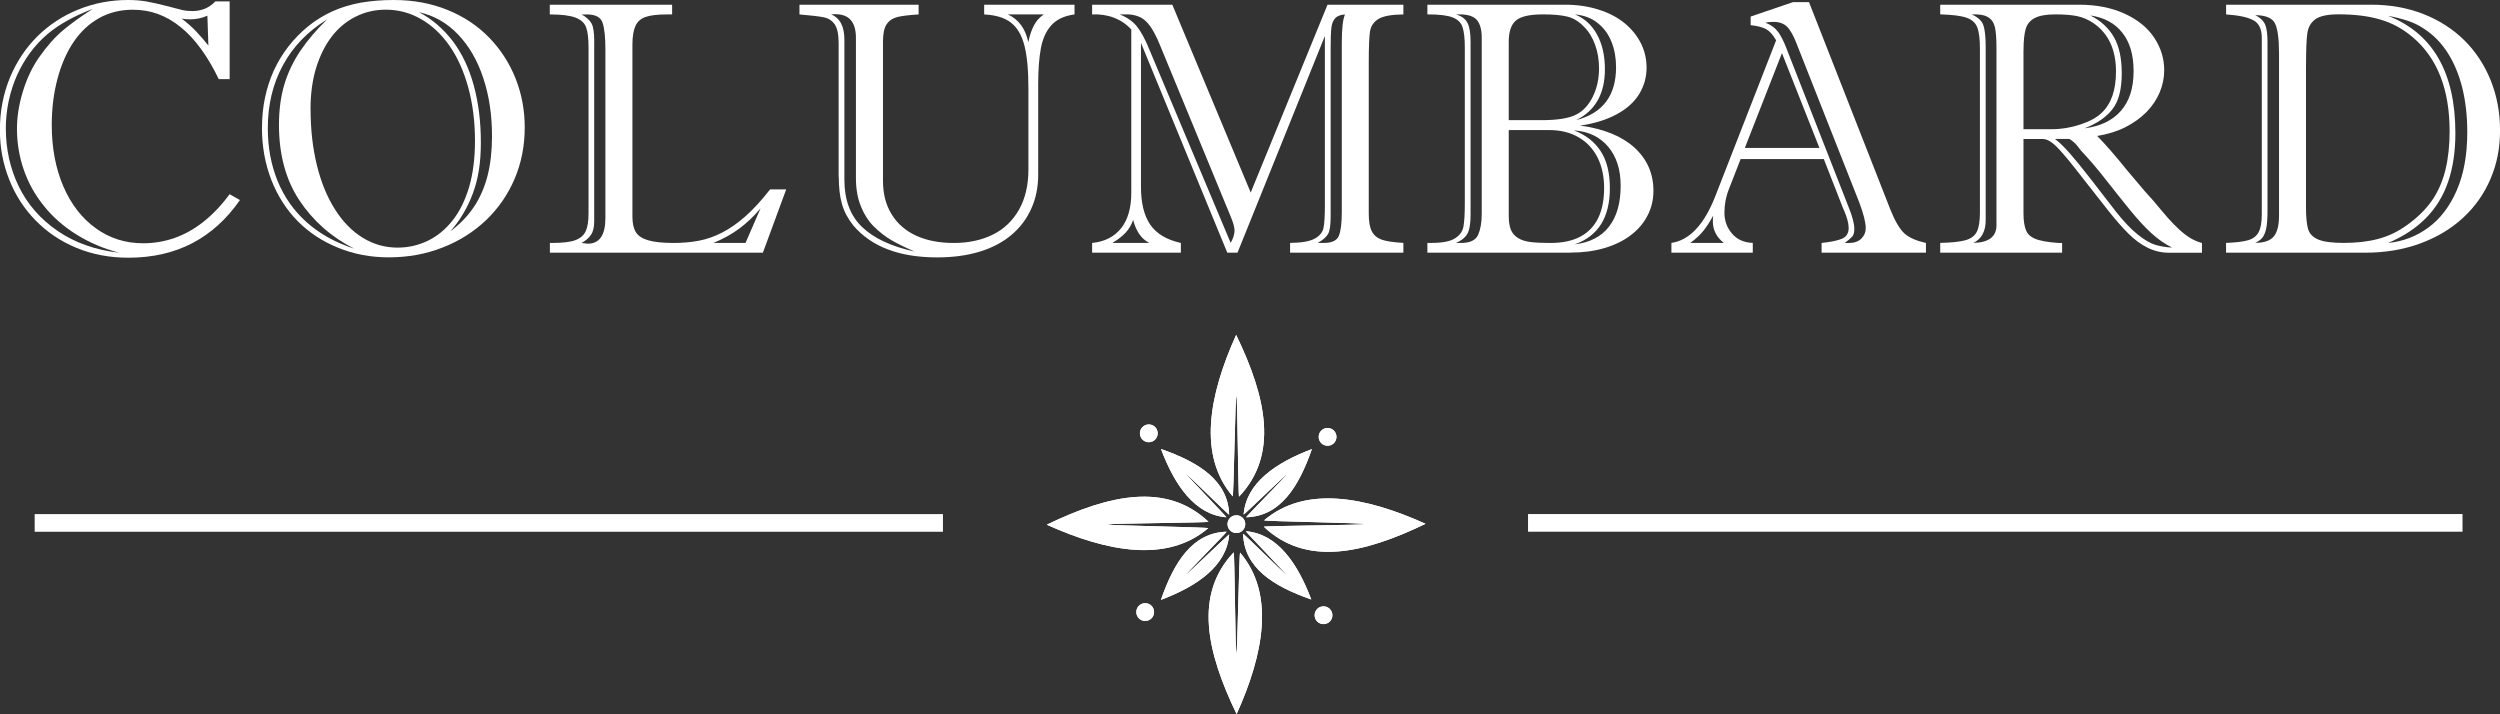
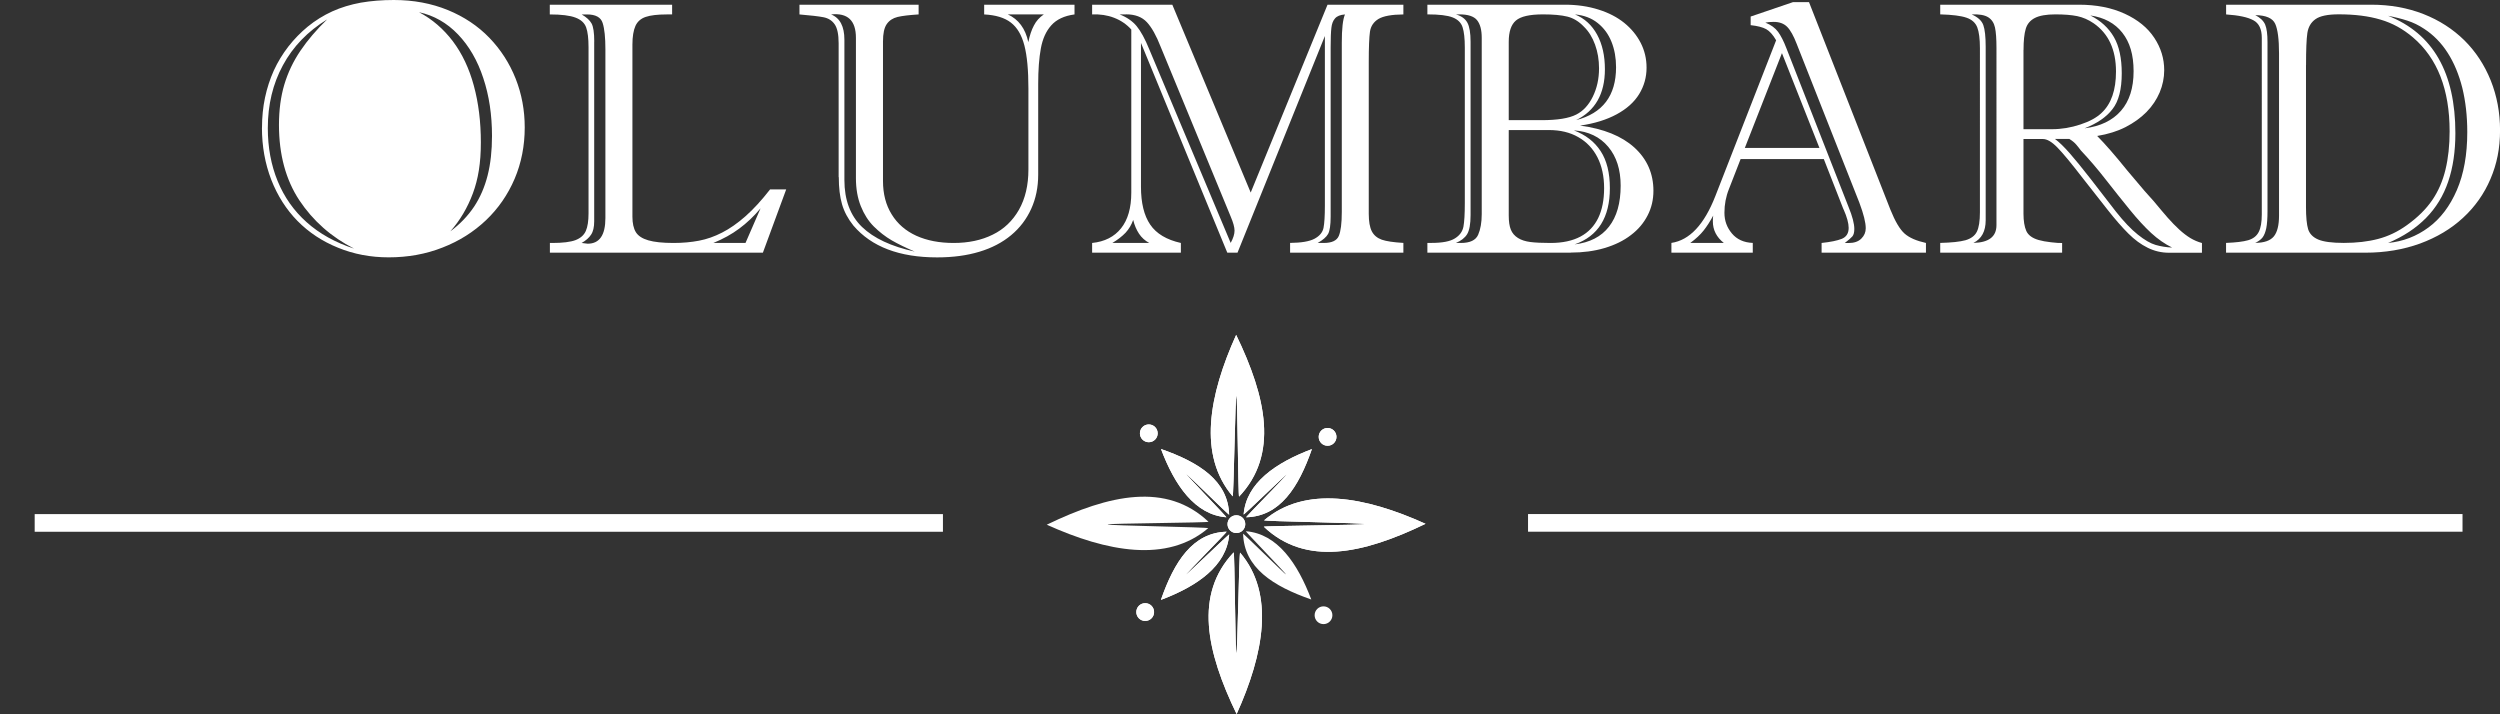
<svg xmlns="http://www.w3.org/2000/svg" id="Layer_1" data-name="Layer 1" viewBox="0 0 472.91 135.09">
  <rect x="0" y="0" width="472.91" height="135.09" fill="#333333" stroke="none" />
  <defs>
    <style>
      .cls-1 {
        fill: #fff;
        stroke-width: 0px;
      }
    </style>
  </defs>
-   <path class="cls-1" d="M40.72.27h2.72v14.7h-2.06c-1.04-2.17-2.17-4.09-3.37-5.73-1.21-1.66-2.48-3.03-3.85-4.12-1.35-1.1-2.77-1.92-4.26-2.46-1.48-.55-3.07-.82-4.78-.82-2.3,0-4.4.51-6.29,1.54-1.88,1.03-3.49,2.51-4.82,4.43-1.33,1.92-2.36,4.24-3.11,7-.74,2.75-1.11,5.68-1.11,8.8,0,4.37.73,8.25,2.19,11.64,1.46,3.39,3.51,6.04,6.14,7.93,2.62,1.9,5.62,2.84,8.95,2.84,2.07,0,4.05-.34,5.97-1.01,1.92-.68,3.76-1.71,5.5-3.1,1.75-1.39,3.38-3.11,4.89-5.17l1.96,1.1c-2.51,3.62-5.51,6.33-9.01,8.16-3.51,1.83-7.53,2.75-12.11,2.75-3.54,0-6.81-.62-9.8-1.86-3-1.24-5.57-2.97-7.74-5.2-2.18-2.22-3.85-4.81-5-7.76-1.17-2.95-1.75-6.06-1.75-9.34,0-3.54.64-6.84,1.89-9.88,1.26-3.05,3.01-5.66,5.23-7.86,2.22-2.19,4.81-3.88,7.75-5.06C17.82.59,20.93,0,24.24,0,25.47,0,26.63.09,27.71.28c1.07.18,2.35.48,3.84.86,1.49.4,2.48.66,3.01.78.52.11,1.12.17,1.82.17,1.75,0,3.2-.6,4.36-1.83M39.42,8.62l-.19-5.65c-1.04.46-2.15.69-3.29.69-.56,0-1.08-.05-1.57-.14,1.13.87,2.08,1.7,2.83,2.52.75.81,1.5,1.67,2.22,2.58M17.49,1.7c-3.44,1.32-6.25,2.87-8.44,4.69-1.27,1.07-2.38,2.27-3.36,3.6-.98,1.33-1.8,2.75-2.48,4.26-.67,1.51-1.19,3.13-1.57,4.87-.36,1.75-.54,3.45-.54,5.11,0,3.99.82,7.68,2.46,11.06,1.65,3.38,4.11,6.18,7.36,8.41,3.26,2.22,7.14,3.6,11.63,4.11-2.95-.77-5.64-1.92-8.06-3.43-2.43-1.51-4.49-3.31-6.18-5.42-1.7-2.1-2.97-4.39-3.82-6.87-.85-2.47-1.28-5.05-1.28-7.73,0-2.22.36-4.55,1.1-6.99.73-2.43,1.75-4.6,3.05-6.48,1.5-2.14,3.03-3.88,4.6-5.19,1.57-1.31,3.4-2.63,5.54-3.99" />
-   <path class="cls-1" d="M49.56,24.16c0-2,.19-3.89.57-5.69.38-1.79.93-3.49,1.66-5.12.74-1.61,1.66-3.13,2.76-4.55,1.11-1.42,2.34-2.67,3.66-3.76,1.44-1.17,2.98-2.13,4.65-2.89,1.66-.75,3.46-1.29,5.4-1.65C70.2.17,72.28,0,74.49,0,78.22,0,81.62.64,84.71,1.9c3.07,1.26,5.7,3.01,7.86,5.25,2.16,2.24,3.81,4.81,4.97,7.72,1.15,2.92,1.72,5.99,1.72,9.22,0,3.48-.63,6.72-1.91,9.73-1.28,3-3.09,5.62-5.42,7.84-2.34,2.22-5.08,3.95-8.23,5.17-3.14,1.24-6.54,1.85-10.18,1.85-3.4,0-6.6-.6-9.57-1.82-2.97-1.2-5.53-2.89-7.67-5.06-2.13-2.17-3.79-4.78-4.97-7.81-1.17-3.04-1.76-6.32-1.76-9.84M58.75,20.63c0,3.86.4,7.41,1.2,10.64.79,3.23,1.94,6.02,3.43,8.36,1.49,2.35,3.25,4.13,5.26,5.36,2.03,1.24,4.22,1.85,6.58,1.85,2,0,3.88-.43,5.67-1.28,1.78-.85,3.35-2.13,4.71-3.84,1.35-1.71,2.39-3.82,3.14-6.34.74-2.52,1.11-5.44,1.11-8.76,0-3.64-.43-7-1.28-10.1-.85-3.09-2.04-5.72-3.56-7.89-1.52-2.16-3.3-3.84-5.37-5.02-2.07-1.19-4.29-1.78-6.66-1.78-2.04,0-3.95.44-5.72,1.33-1.78.89-3.29,2.16-4.55,3.81-1.25,1.65-2.22,3.63-2.93,5.93-.69,2.3-1.04,4.88-1.04,7.72M61.88,3.67c-3.68,2.26-6.46,5.15-8.36,8.67-1.91,3.51-2.86,7.48-2.86,11.89,0,3.65.62,7,1.86,10.02,1.24,3.03,3.07,5.63,5.48,7.78,2.42,2.17,5.41,3.84,8.98,5-4.34-2.21-7.78-5.27-10.36-9.15-2.56-3.88-3.85-8.64-3.85-14.26,0-2.81.34-5.36,1.01-7.61.68-2.27,1.69-4.4,3.05-6.41,1.36-2.01,3.04-3.98,5.05-5.93M79.25,2.3c2.51,1.33,4.64,3.17,6.41,5.5,1.76,2.34,3.09,5.14,3.97,8.4.89,3.27,1.33,6.84,1.33,10.75s-.5,6.91-1.51,9.63c-1.01,2.71-2.43,5.12-4.27,7.19,1.84-1.37,3.33-2.93,4.49-4.66,1.16-1.75,2.01-3.72,2.57-5.92.56-2.21.83-4.7.83-7.47,0-3.97-.54-7.62-1.65-10.95-1.09-3.32-2.69-6.08-4.78-8.26-2.1-2.19-4.56-3.59-7.4-4.21" />
+   <path class="cls-1" d="M49.56,24.16c0-2,.19-3.89.57-5.69.38-1.79.93-3.49,1.66-5.12.74-1.61,1.66-3.13,2.76-4.55,1.11-1.42,2.34-2.67,3.66-3.76,1.44-1.17,2.98-2.13,4.65-2.89,1.66-.75,3.46-1.29,5.4-1.65C70.2.17,72.28,0,74.49,0,78.22,0,81.62.64,84.71,1.9c3.07,1.26,5.7,3.01,7.86,5.25,2.16,2.24,3.81,4.81,4.97,7.72,1.15,2.92,1.72,5.99,1.72,9.22,0,3.48-.63,6.72-1.91,9.73-1.28,3-3.09,5.62-5.42,7.84-2.34,2.22-5.08,3.95-8.23,5.17-3.14,1.24-6.54,1.85-10.18,1.85-3.4,0-6.6-.6-9.57-1.82-2.97-1.2-5.53-2.89-7.67-5.06-2.13-2.17-3.79-4.78-4.97-7.81-1.17-3.04-1.76-6.32-1.76-9.84M58.75,20.63M61.88,3.67c-3.68,2.26-6.46,5.15-8.36,8.67-1.91,3.51-2.86,7.48-2.86,11.89,0,3.65.62,7,1.86,10.02,1.24,3.03,3.07,5.63,5.48,7.78,2.42,2.17,5.41,3.84,8.98,5-4.34-2.21-7.78-5.27-10.36-9.15-2.56-3.88-3.85-8.64-3.85-14.26,0-2.81.34-5.36,1.01-7.61.68-2.27,1.69-4.4,3.05-6.41,1.36-2.01,3.04-3.98,5.05-5.93M79.25,2.3c2.51,1.33,4.64,3.17,6.41,5.5,1.76,2.34,3.09,5.14,3.97,8.4.89,3.27,1.33,6.84,1.33,10.75s-.5,6.91-1.51,9.63c-1.01,2.71-2.43,5.12-4.27,7.19,1.84-1.37,3.33-2.93,4.49-4.66,1.16-1.75,2.01-3.72,2.57-5.92.56-2.21.83-4.7.83-7.47,0-3.97-.54-7.62-1.65-10.95-1.09-3.32-2.69-6.08-4.78-8.26-2.1-2.19-4.56-3.59-7.4-4.21" />
  <path class="cls-1" d="M104,2.72V.89h23.14v1.84h-1.03c-1.72,0-3.05.16-3.97.47-.92.31-1.57.89-1.94,1.71-.37.83-.57,2.01-.57,3.54v32.53c0,1.26.22,2.24.65,2.94.43.69,1.21,1.21,2.35,1.54,1.12.33,2.72.5,4.79.5,1.75,0,3.35-.15,4.81-.43,1.47-.28,2.92-.79,4.36-1.53,1.44-.73,2.93-1.77,4.46-3.12,1.52-1.35,3.06-3.04,4.62-5.05h3.05l-4.41,11.97h-40.29v-1.84h.44c1.99,0,3.46-.18,4.41-.54.95-.37,1.6-.94,1.95-1.74.34-.78.51-1.88.51-3.3V8.94c0-1.67-.15-2.92-.45-3.75-.3-.84-.96-1.46-2.02-1.86-1.05-.4-2.67-.6-4.85-.6M112.4,7.84v34.03c0,1.08-.19,1.93-.59,2.52-.39.6-.99,1.12-1.79,1.57.09,0,.27.02.57.07.28.05.48.07.57.07,2.24,0,3.36-1.62,3.36-4.86V9.34c0-2.24-.17-3.9-.52-4.99-.34-1.08-1.33-1.62-2.97-1.62h-1c.92.53,1.54,1.11,1.88,1.72.33.62.5,1.76.5,3.39M134.93,45.96h6.09l2.85-6.55c-1.26,1.51-2.61,2.78-4.04,3.84-1.42,1.06-3.06,1.96-4.9,2.71" />
  <path class="cls-1" d="M158.64,33.5V8.17c0-1.66-.25-2.85-.75-3.57-.5-.72-1.2-1.16-2.12-1.34-.92-.18-2.44-.35-4.54-.53V.89h22.54v1.84c-1.78.11-3.11.27-3.99.48-.89.22-1.57.67-2.04,1.35-.48.69-.71,1.78-.71,3.29v26.38c0,2.44.54,4.55,1.65,6.33,1.09,1.78,2.66,3.13,4.66,4.04,2.02.91,4.37,1.36,7.05,1.36,2.81,0,5.28-.52,7.39-1.57,2.12-1.03,3.77-2.61,4.97-4.71,1.19-2.11,1.79-4.64,1.79-7.61v-15.32c0-3.46-.25-6.17-.76-8.15-.51-1.96-1.36-3.41-2.56-4.33-1.19-.92-2.87-1.43-5.05-1.54V.89h17.09v1.84c-1.94.26-3.41.95-4.4,2.07-.99,1.1-1.64,2.56-1.97,4.37-.33,1.8-.5,4.03-.5,6.69v17.18c0,2.37-.44,4.52-1.32,6.46s-2.14,3.61-3.8,4.99c-1.67,1.39-3.67,2.43-6,3.13-2.34.71-5,1.07-8,1.07-7.14,0-12.41-2.01-15.83-6.01-1.03-1.28-1.75-2.63-2.16-4.05-.41-1.42-.61-3.12-.61-5.12M161.91,33.69V7.15c0-3.28-1.57-4.75-4.7-4.42,1.68.67,2.52,2.26,2.52,4.79v26.52c0,3.78,1.11,6.75,3.33,8.89,2.21,2.13,5.54,3.7,9.97,4.66-1.7-.73-3.17-1.44-4.36-2.13-1.2-.7-2.33-1.58-3.37-2.61-1.04-1.04-1.86-2.33-2.47-3.86-.61-1.53-.92-3.29-.92-5.29M197.46,2.72h-6.83c2.04.93,3.34,2.68,3.89,5.25.26-1.26.61-2.31,1.06-3.15.43-.85,1.06-1.54,1.88-2.1" />
  <path class="cls-1" d="M236.59,36.42L251.12.89h14.35v1.84c-2.23.02-3.81.31-4.72.86-.91.56-1.44,1.35-1.6,2.39-.15,1.04-.23,2.96-.23,5.75v28.71c0,1.46.19,2.56.58,3.32.39.75,1.02,1.27,1.88,1.58.86.3,2.22.5,4.09.61v1.84h-21.43v-1.84c2.12-.02,3.67-.28,4.62-.79.95-.51,1.52-1.19,1.7-2.04.17-.86.26-2.27.26-4.24V6.81l-16.53,40.99h-1.93l-16.33-39.68v27.21c0,3.05.58,5.45,1.75,7.16,1.16,1.71,3.1,2.87,5.8,3.47v1.84h-16.79v-1.84c2.37-.24,4.2-1.17,5.48-2.78,1.28-1.6,1.93-3.86,1.93-6.75V5.58c-.91-1-2-1.74-3.26-2.22-1.26-.49-2.66-.7-4.15-.63V.89h15.17l14.83,35.54ZM253.82,40.11V8.05c0-2.62.2-4.39.6-5.32-.89.07-1.51.32-1.88.75-.38.43-.61,1.03-.69,1.79-.09.76-.14,1.99-.14,3.68v32.03c0,1.59-.16,2.68-.48,3.27-.33.59-.98,1.16-1.98,1.71h1.16c1.52,0,2.46-.44,2.84-1.32.37-.87.57-2.38.57-4.53M213,2.72h-1.22c1.36.53,2.44,1.27,3.22,2.21.78.94,1.59,2.41,2.4,4.4l15.4,36.62c.49-.89.73-1.66.73-2.33,0-.62-.24-1.51-.73-2.66l-13.24-32.1c-.82-2.11-1.68-3.65-2.6-4.65-.92-1-2.24-1.5-3.96-1.5M210.41,45.96h6.99c-.79-.42-1.44-1-1.94-1.75-.49-.74-.86-1.61-1.1-2.61-.32.91-.79,1.71-1.44,2.42-.66.69-1.5,1.34-2.51,1.94" />
  <path class="cls-1" d="M297.12,47.79h-27.11v-1.84h.76c2.07,0,3.54-.28,4.44-.85.91-.56,1.44-1.3,1.62-2.22.17-.92.26-2.39.26-4.44V9c0-1.7-.14-2.98-.42-3.84-.27-.85-.9-1.48-1.87-1.86-.97-.39-2.58-.58-4.79-.58V.89h26.02c2.3,0,4.41.31,6.34.92,1.93.6,3.55,1.45,4.88,2.52,1.33,1.08,2.37,2.34,3.11,3.78.74,1.44,1.11,3,1.11,4.69,0,1.82-.47,3.48-1.4,5-.93,1.52-2.35,2.79-4.25,3.82-1.9,1.03-4.21,1.75-6.93,2.14,4.47.59,7.9,1.99,10.29,4.16,2.39,2.19,3.59,4.91,3.59,8.17,0,1.68-.36,3.23-1.1,4.66-.73,1.43-1.78,2.68-3.16,3.72-1.37,1.06-3.03,1.87-4.98,2.45-1.95.58-4.09.86-6.41.86M280.29,40.51V7.15c0-1.51-.3-2.62-.9-3.35-.59-.71-1.69-1.08-3.3-1.08h-.69c1.06.31,1.78.84,2.18,1.58.4.74.6,1.94.6,3.61v32.79c0,1.69-.22,2.88-.65,3.6-.43.7-1.15,1.26-2.13,1.66h.95c1.72,0,2.8-.51,3.26-1.54.45-1.03.68-2.34.68-3.9M285.4,22.73h6.22c2.99,0,5.17-.35,6.57-1.07,1.29-.66,2.33-1.78,3.11-3.37.78-1.59,1.18-3.37,1.18-5.37,0-1.59-.25-3.09-.75-4.47-.5-1.38-1.2-2.52-2.11-3.4-.95-1-2-1.63-3.13-1.91-1.15-.28-2.68-.42-4.61-.42-2.53,0-4.23.39-5.13,1.17-.9.77-1.35,2.11-1.35,4.02v14.82ZM285.4,24.59v16.18c0,1.14.13,2.02.4,2.68.27.65.71,1.17,1.35,1.57.62.39,1.41.64,2.34.76.93.12,2.2.18,3.82.18,2.28,0,4.16-.41,5.66-1.21,1.5-.8,2.61-1.98,3.36-3.52.74-1.54,1.11-3.42,1.11-5.64s-.42-4.18-1.26-5.83c-.84-1.64-2.04-2.92-3.61-3.81-1.57-.91-3.43-1.35-5.59-1.35h-7.58ZM297.72,24.66c2.21.84,3.9,2.14,5.06,3.92,1.17,1.78,1.75,4.12,1.75,7.01,0,5.54-2.22,9.09-6.67,10.64,2.86-.34,5.03-1.45,6.5-3.35,1.48-1.89,2.21-4.48,2.21-7.76,0-3.03-.78-5.48-2.35-7.35-1.57-1.87-3.73-2.92-6.5-3.11M298.12,22.73c5.06-1.3,7.58-4.64,7.58-10.01,0-1.75-.28-3.35-.86-4.8-.58-1.45-1.44-2.63-2.61-3.56-1.16-.93-2.6-1.48-4.3-1.63,1.82.75,3.21,2.03,4.19,3.83.98,1.8,1.47,3.98,1.47,6.54,0,4.65-1.83,7.86-5.46,9.63" />
  <path class="cls-1" d="M348.72,39.6l-3.72-9.51h-15.74l-2.2,5.65c-.58,1.44-.86,2.94-.86,4.49s.47,2.79,1.41,3.93c.94,1.12,2.26,1.73,3.95,1.79v1.84h-15.39v-1.84c3.44-.51,6.21-3.47,8.32-8.88l11.49-29.45c-.6-1.04-1.24-1.75-1.89-2.11-.67-.36-1.64-.61-2.93-.75v-1.63l7.99-2.72h3.05l15.4,39.26c.89,2.21,1.78,3.72,2.67,4.51.89.79,2.24,1.38,4.05,1.78v1.84h-19.74v-1.84c1.7-.18,2.98-.44,3.84-.79.85-.36,1.28-1.04,1.28-2.06,0-.89-.32-2.05-.96-3.5M330.05,27.98h14.12l-7.09-17.93-7.02,17.93ZM351.74,38.38l-11.87-30.08c-.58-1.51-1.18-2.59-1.79-3.21-.63-.64-1.48-.95-2.57-.95-.65,0-1.17.05-1.57.14,1.07.42,1.87,1.01,2.42,1.76.54.76,1.06,1.77,1.54,3.03l11.78,30.08c.73,1.77,1.09,3.17,1.09,4.16,0,.64-.12,1.1-.36,1.4-.24.28-.73.7-1.45,1.26h.73c1.04,0,1.84-.27,2.4-.83.57-.56.84-1.21.84-1.96,0-1.09-.4-2.69-1.19-4.79M319.73,45.96h6.36c-1.38-1.09-2.08-2.45-2.08-4.08,0-.47.02-.84.07-1.1-.6,1.11-1.2,2.05-1.82,2.83-.61.77-1.45,1.57-2.54,2.36" />
  <path class="cls-1" d="M390.08,47.79h-23.06v-1.84c2.14-.05,3.74-.22,4.79-.51,1.04-.31,1.76-.84,2.14-1.61.39-.78.58-2,.58-3.67V9.13c0-1.77-.17-3.09-.5-3.95-.33-.86-1.01-1.48-2.04-1.83-1.03-.36-2.69-.57-4.97-.63V.89h26.24c3.3,0,6.19.57,8.67,1.71,2.47,1.14,4.33,2.65,5.58,4.55,1.26,1.9,1.88,3.94,1.88,6.13,0,1.44-.29,2.85-.86,4.21-.58,1.36-1.41,2.6-2.5,3.71-1.09,1.1-2.41,2.05-3.95,2.84-1.54.78-3.34,1.35-5.37,1.68,1.52,1.53,3.4,3.69,5.65,6.48l3.29,3.89c.18.2.41.45.67.75.27.29.61.68,1.03,1.15,1.07,1.28,1.96,2.35,2.69,3.18.74.83,1.46,1.58,2.18,2.24.73.67,1.43,1.2,2.11,1.62.69.41,1.42.73,2.2.94v1.84h-6.25c-1.42,0-2.76-.32-4.03-.95-1.26-.62-2.48-1.52-3.63-2.67-1.17-1.16-2.5-2.68-3.98-4.56l-4.65-5.92c-2.15-2.79-3.74-4.72-4.8-5.8-1.05-1.08-1.96-1.61-2.73-1.61h-3.69v14.09c0,1.4.18,2.5.53,3.29.35.79,1.12,1.37,2.33,1.72.64.18,1.42.33,2.35.43.93.11,1.63.16,2.1.14v1.84ZM375.62,8.86v32.8c0,2.09-.77,3.52-2.32,4.29,2.91-.07,4.36-1.18,4.36-3.36V9.07c0-1.7-.09-3-.28-3.87-.19-.87-.62-1.52-1.29-1.94-.68-.42-1.71-.6-3.12-.53,1.17.51,1.9,1.18,2.2,2.01.3.83.45,2.21.45,4.13M382.77,9.46v14.98h5.38c1.82,0,3.61-.3,5.38-.89,1.77-.58,3.11-1.32,4.02-2.2,1.82-1.7,2.72-4.31,2.72-7.81,0-4.14-1.41-7.18-4.22-9.13-.99-.68-2.03-1.13-3.12-1.36-1.08-.22-2.46-.33-4.14-.33s-3,.23-3.87.68c-.87.45-1.45,1.13-1.72,2.05-.28.92-.42,2.26-.42,4.01M391.44,26.28h-2.72c.81.6,1.73,1.5,2.78,2.69,1.04,1.2,2.37,2.81,3.96,4.86,1.59,2.04,3.2,4.11,4.81,6.22,1.49,1.88,2.86,3.32,4.13,4.33,1.26,1.01,2.38,1.66,3.36,1.95.98.28,2.02.45,3.13.5-1.37-.67-2.7-1.59-3.96-2.75-1.26-1.17-2.62-2.64-4.07-4.43-1.45-1.78-2.95-3.66-4.49-5.63-1.53-1.98-3.13-3.84-4.77-5.59-.23-.31-.49-.66-.82-1.04-.32-.39-.77-.76-1.34-1.11M394.36,24.27c2.97-.38,5.25-1.48,6.85-3.31s2.39-4.33,2.39-7.48-.71-5.48-2.13-7.29c-1.42-1.8-3.44-2.89-6.06-3.27,2,1.01,3.48,2.38,4.47,4.1.99,1.71,1.48,4.01,1.48,6.85,0,3.02-.58,5.28-1.75,6.77-1.16,1.51-2.92,2.71-5.25,3.62" />
  <path class="cls-1" d="M447.45,47.79h-26.36v-1.84c1.86-.07,3.26-.24,4.19-.51.93-.28,1.6-.79,1.99-1.56.39-.75.58-1.86.58-3.31V7.15c0-1.64-.53-2.76-1.6-3.32-1.06-.58-2.78-.94-5.15-1.1V.89h27.46c3.56,0,6.85.59,9.85,1.76,3.01,1.18,5.58,2.84,7.75,4.97,2.16,2.14,3.82,4.68,5,7.6,1.17,2.93,1.76,6.07,1.76,9.44s-.6,6.37-1.81,9.19c-1.2,2.82-2.94,5.28-5.2,7.36-2.26,2.09-4.97,3.7-8.12,4.86-3.17,1.15-6.61,1.73-10.33,1.73M431.11,40.77V10.07c0-2.63-.24-4.49-.72-5.56-.49-1.08-1.75-1.62-3.77-1.65.94.49,1.57,1.09,1.87,1.8.3.73.44,1.83.44,3.31v31.96c0,1.37-.08,2.45-.23,3.22-.16.77-.4,1.36-.7,1.76-.31.4-.77.75-1.39,1.03,1.67,0,2.84-.41,3.51-1.21.66-.8.99-2.13.99-3.97M436.21,12.32v26.82c0,1.93.14,3.32.4,4.2.27.87.9,1.53,1.89,1.96,1,.43,2.62.65,4.86.65,2.42,0,4.57-.25,6.48-.75,1.91-.5,3.73-1.36,5.46-2.61,2.04-1.46,3.63-3.04,4.79-4.73,1.15-1.69,1.99-3.62,2.51-5.79.52-2.16.78-4.56.78-7.23,0-7.91-2.31-13.83-6.94-17.77-1.85-1.58-3.88-2.7-6.13-3.36-2.24-.67-4.87-1-7.91-1-2.09,0-3.55.31-4.4.92-.85.6-1.36,1.48-1.53,2.62-.17,1.13-.25,3.17-.25,6.06M451.74,45.96c2.84-.28,5.38-1.26,7.64-2.93,2.26-1.66,4.05-4.02,5.37-7.07,1.32-3.06,1.97-6.72,1.97-10.97,0-3.05-.32-5.84-.94-8.37-.64-2.52-1.55-4.73-2.77-6.63-1.21-1.89-2.7-3.4-4.45-4.54-1.02-.68-2.09-1.2-3.19-1.55-1.11-.36-2.31-.66-3.63-.91,8.49,3.35,12.73,10.75,12.73,22.21,0,3.43-.45,6.48-1.35,9.13-.9,2.66-2.29,4.96-4.2,6.9-1.91,1.94-4.3,3.52-7.18,4.73" />
  <rect class="cls-1" x="289.05" y="97.24" width="176.77" height="3.34" />
  <rect class="cls-1" x="6.56" y="97.25" width="171.81" height="3.34" />
  <path class="cls-1" d="M233.93,135.09c-5.75-11.88-8.06-22.67-.56-30.6.18-.19.31,19.25.5,19.06.23.24.51-19.25.72-19,6.61,7.78,4.49,19.12-.67,30.54" />
  <path class="cls-1" d="M233.93,135.09c-5.75-11.88-8.06-22.67-.56-30.6.18-.19.31,19.25.5,19.06.23.24.51-19.25.72-19,6.61,7.78,4.49,19.12-.67,30.54" />
  <path class="cls-1" d="M219.6,113.48c2.54-7.3,6.05-12.73,12.44-12.9.15,0-7.84,8.1-7.69,8.1,0,.2,8.18-7.76,8.17-7.57-.48,5.96-6.06,9.78-12.92,12.37" />
  <path class="cls-1" d="M219.6,113.48c2.54-7.3,6.05-12.73,12.44-12.9.15,0-7.84,8.1-7.69,8.1,0,.2,8.18-7.76,8.17-7.57-.48,5.96-6.06,9.78-12.92,12.37" />
  <path class="cls-1" d="M216.63,117.46c-.93,0-1.68-.75-1.68-1.68s.75-1.68,1.68-1.68,1.68.75,1.68,1.68-.75,1.68-1.68,1.68" />
  <path class="cls-1" d="M216.63,117.46c-.93,0-1.68-.75-1.68-1.68s.75-1.68,1.68-1.68,1.68.75,1.68,1.68-.75,1.68-1.68,1.68" />
  <path class="cls-1" d="M233.88,100.83c-.93,0-1.68-.75-1.68-1.68s.75-1.68,1.68-1.68,1.68.75,1.68,1.68-.75,1.68-1.68,1.68" />
  <path class="cls-1" d="M233.88,100.83c-.93,0-1.68-.75-1.68-1.68s.75-1.68,1.68-1.68,1.68.75,1.68,1.68-.75,1.68-1.68,1.68" />
  <path class="cls-1" d="M198,99.26c11.88-5.75,22.67-8.06,30.6-.56.19.18-19.25.31-19.06.5-.24.23,19.25.51,19,.72-7.77,6.61-19.12,4.49-30.54-.67" />
-   <path class="cls-1" d="M198,99.26c11.88-5.75,22.67-8.06,30.6-.56.19.18-19.25.31-19.06.5-.24.23,19.25.51,19,.72-7.77,6.61-19.12,4.49-30.54-.67" />
  <path class="cls-1" d="M219.6,84.93c7.3,2.54,12.73,6.05,12.91,12.44,0,.15-8.1-7.84-8.1-7.69-.2,0,7.76,8.19,7.57,8.17-5.96-.48-9.78-6.06-12.37-12.93" />
  <path class="cls-1" d="M219.6,84.93c7.3,2.54,12.73,6.05,12.91,12.44,0,.15-8.1-7.84-8.1-7.69-.2,0,7.76,8.19,7.57,8.17-5.96-.48-9.78-6.06-12.37-12.93" />
  <path class="cls-1" d="M215.63,81.97c0-.93.75-1.68,1.68-1.68s1.68.75,1.68,1.68-.75,1.68-1.68,1.68-1.68-.75-1.68-1.68" />
  <path class="cls-1" d="M215.63,81.97c0-.93.75-1.68,1.68-1.68s1.68.75,1.68,1.68-.75,1.68-1.68,1.68-1.68-.75-1.68-1.68" />
  <path class="cls-1" d="M233.83,63.34c5.75,11.88,8.06,22.67.56,30.6-.18.19-.31-19.25-.5-19.06-.23-.24-.51,19.25-.72,19-6.61-7.78-4.49-19.12.67-30.54" />
  <path class="cls-1" d="M233.83,63.34c5.75,11.88,8.06,22.67.56,30.6-.18.19-.31-19.25-.5-19.06-.23-.24-.51,19.25-.72,19-6.61-7.78-4.49-19.12.67-30.54" />
  <path class="cls-1" d="M248.17,84.94c-2.54,7.3-6.05,12.73-12.44,12.91-.15,0,7.84-8.1,7.69-8.1,0-.2-8.18,7.76-8.17,7.57.48-5.96,6.06-9.78,12.92-12.37" />
  <path class="cls-1" d="M248.17,84.94c-2.54,7.3-6.05,12.73-12.44,12.91-.15,0,7.84-8.1,7.69-8.1,0-.2-8.18,7.76-8.17,7.57.48-5.96,6.06-9.78,12.92-12.37" />
  <path class="cls-1" d="M251.13,80.96c.93,0,1.68.75,1.68,1.68s-.75,1.68-1.68,1.68-1.68-.75-1.68-1.68.75-1.68,1.68-1.68" />
  <path class="cls-1" d="M251.13,80.96c.93,0,1.68.75,1.68,1.68s-.75,1.68-1.68,1.68-1.68-.75-1.68-1.68.75-1.68,1.68-1.68" />
  <path class="cls-1" d="M269.67,99.08c-11.88,5.75-22.67,8.06-30.6.56-.19-.18,19.25-.31,19.06-.5.24-.23-19.25-.51-19-.72,7.77-6.61,19.12-4.49,30.54.67" />
  <path class="cls-1" d="M269.67,99.08c-11.88,5.75-22.67,8.06-30.6.56-.19-.18,19.25-.31,19.06-.5.24-.23-19.25-.51-19-.72,7.77-6.61,19.12-4.49,30.54.67" />
  <path class="cls-1" d="M248.06,113.41c-7.3-2.54-12.73-6.05-12.91-12.44,0-.15,8.1,7.84,8.1,7.69.2,0-7.76-8.18-7.57-8.17,5.96.48,9.78,6.06,12.37,12.92" />
-   <path class="cls-1" d="M248.06,113.41c-7.3-2.54-12.73-6.05-12.91-12.44,0-.15,8.1,7.84,8.1,7.69.2,0-7.76-8.18-7.57-8.17,5.96.48,9.78,6.06,12.37,12.92" />
-   <path class="cls-1" d="M252.04,116.38c0,.93-.75,1.68-1.68,1.68s-1.68-.75-1.68-1.68.75-1.68,1.68-1.68,1.68.75,1.68,1.68" />
  <path class="cls-1" d="M252.04,116.38c0,.93-.75,1.68-1.68,1.68s-1.68-.75-1.68-1.68.75-1.68,1.68-1.68,1.68.75,1.68,1.68" />
</svg>